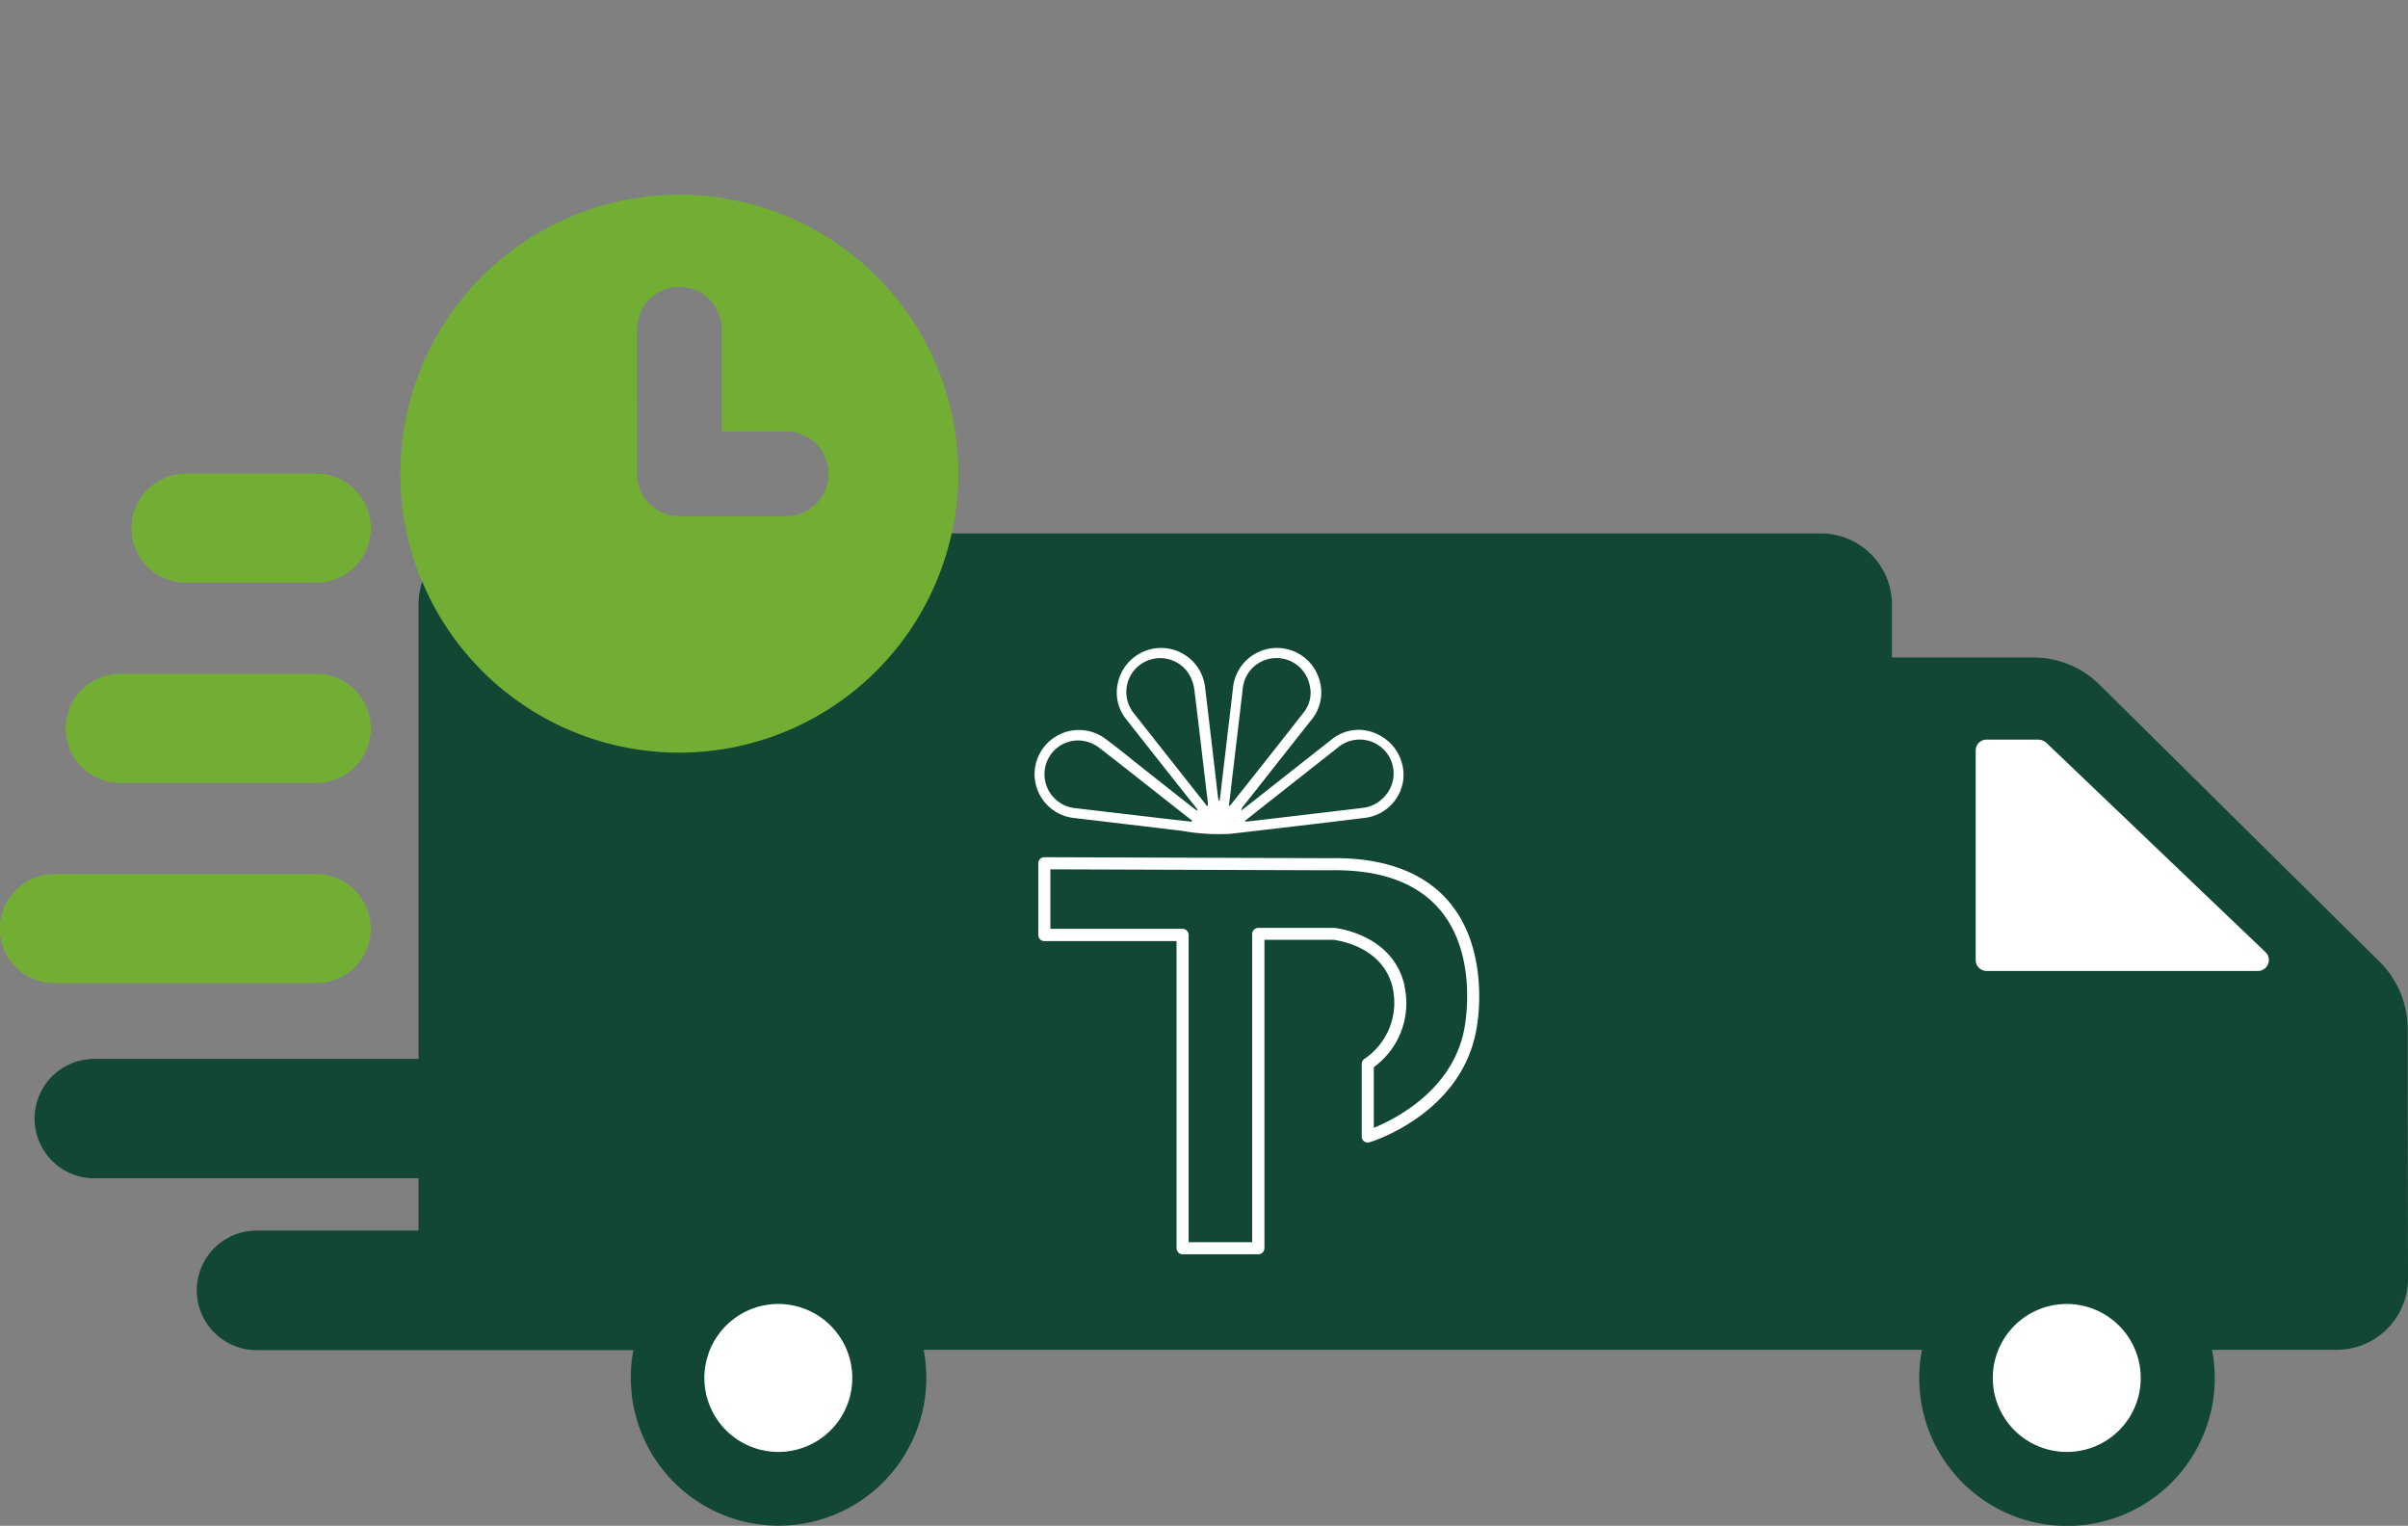
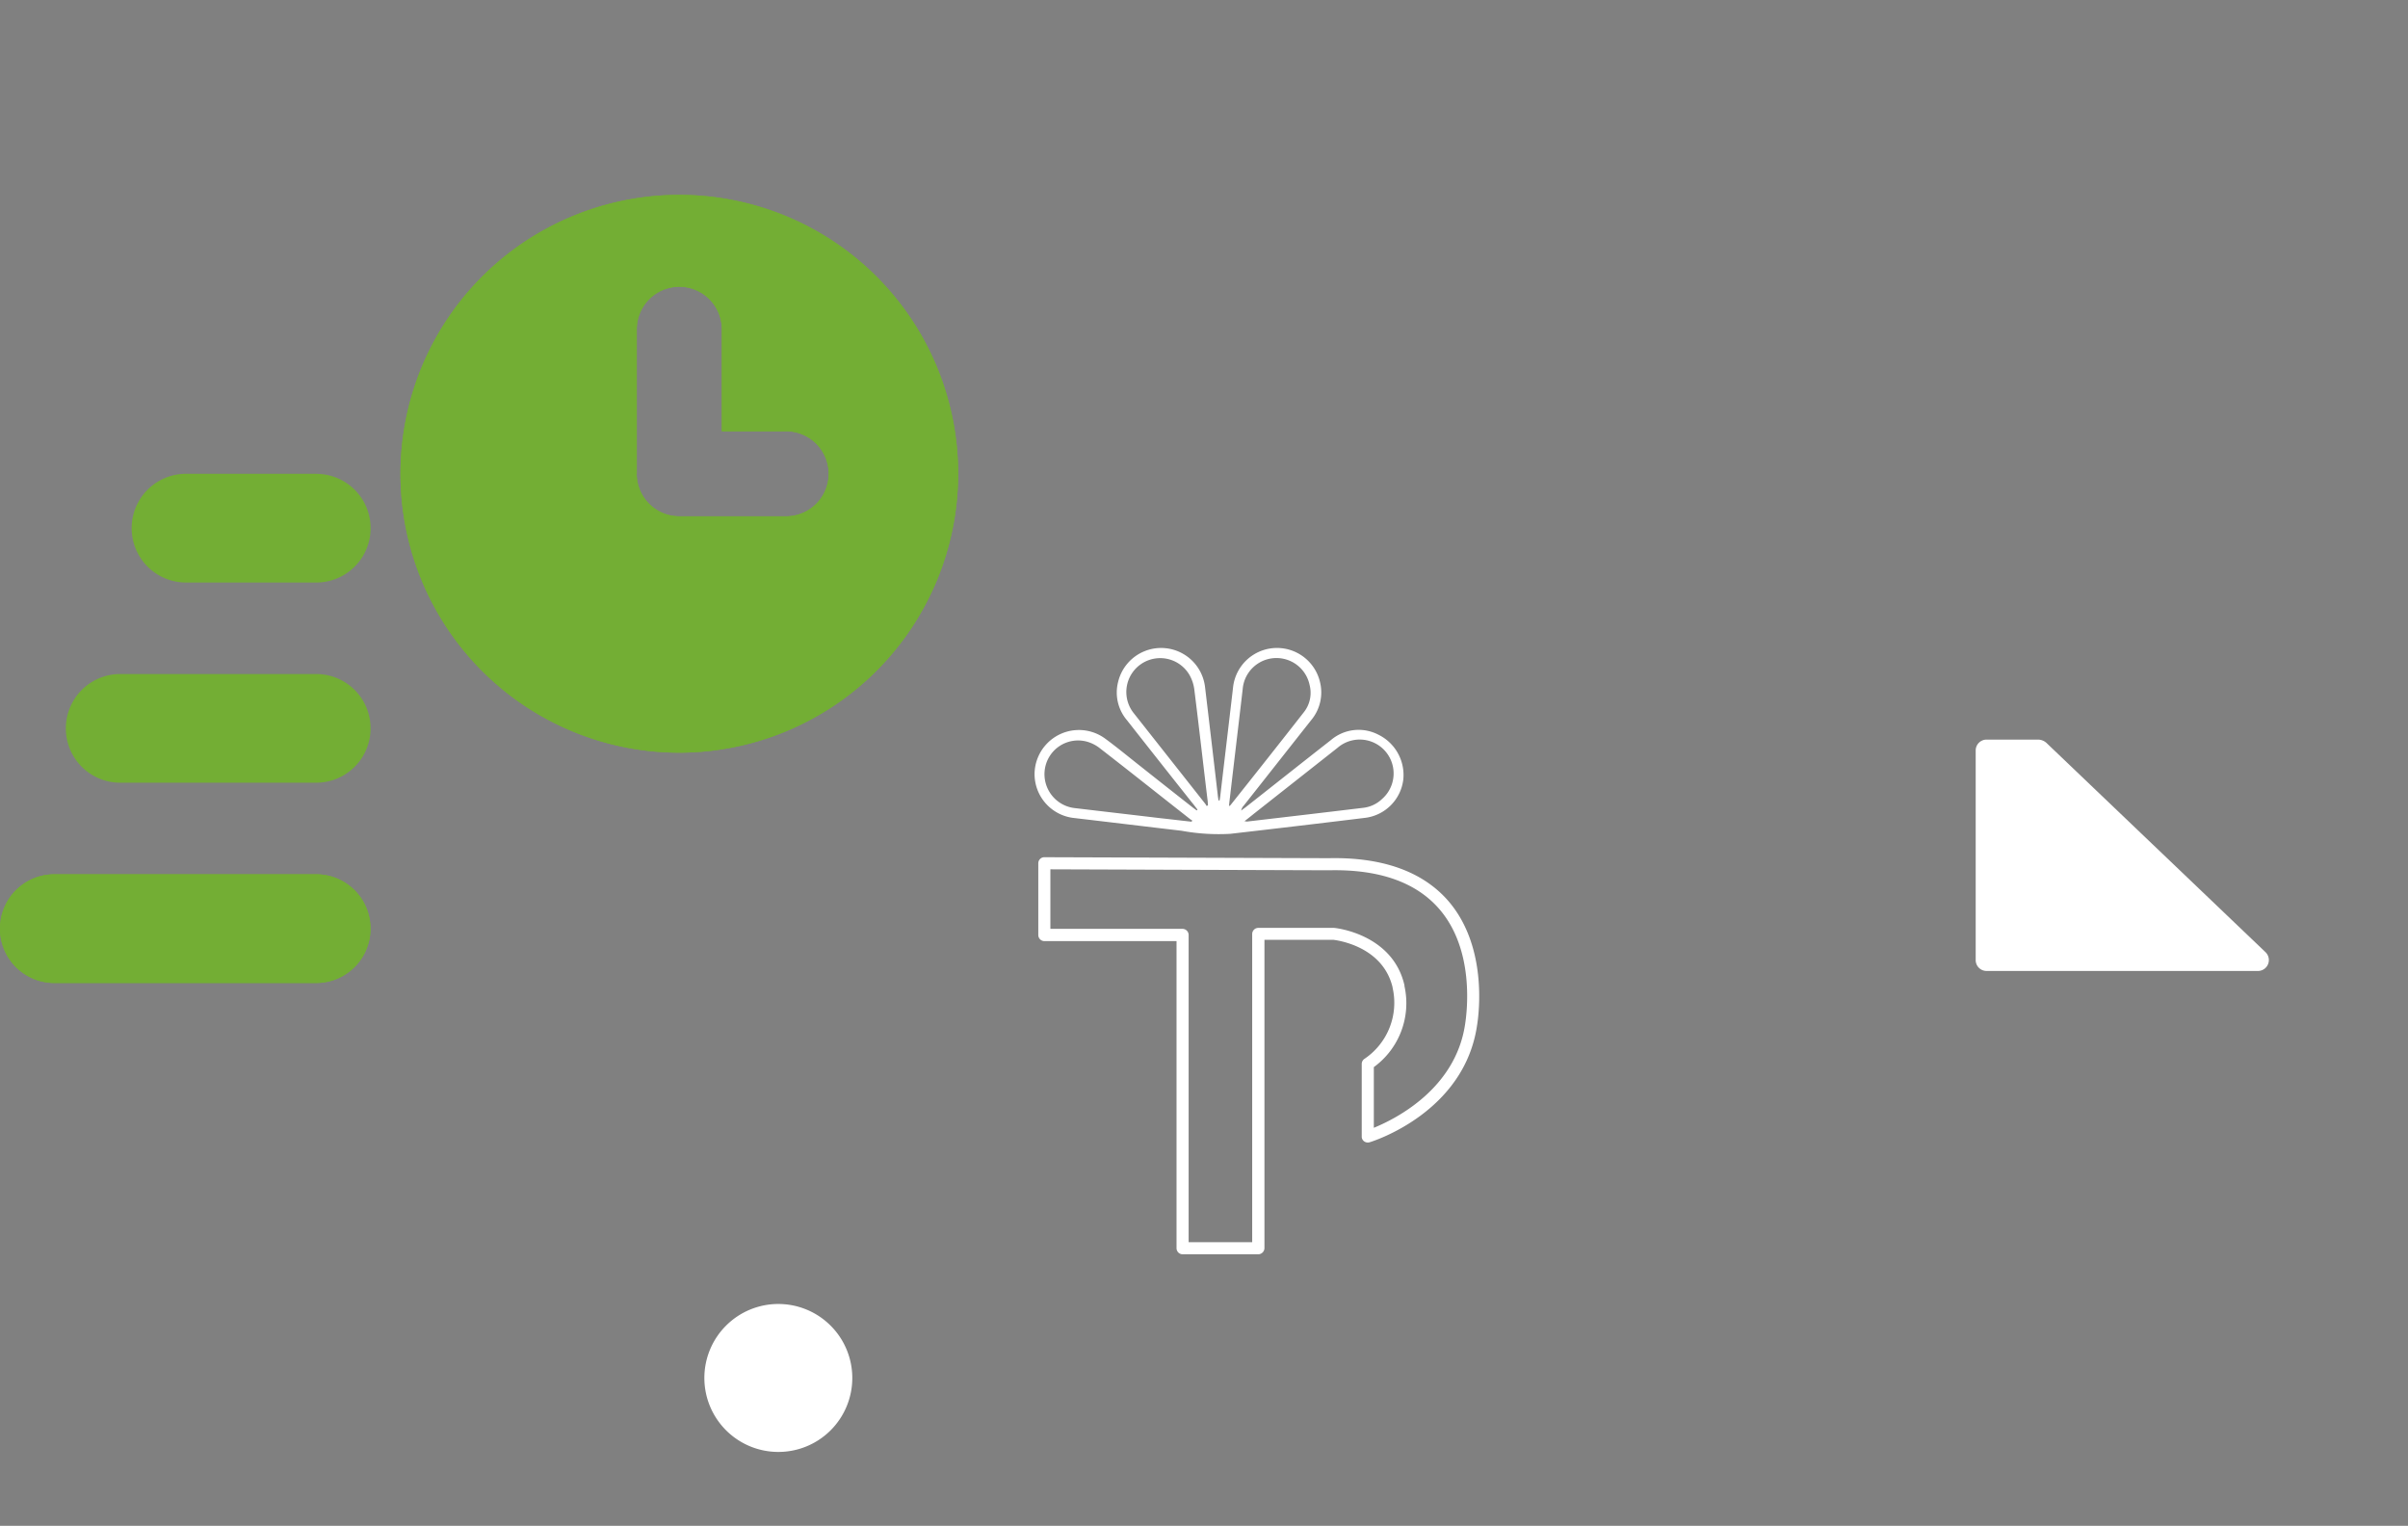
<svg xmlns="http://www.w3.org/2000/svg" width="149.273" height="94.569" viewBox="0 0 149.273 94.569">
  <rect x="0" y="0" width="149.273" height="94.569" fill="#808080" stroke="none" />
  <defs>
    <clipPath id="clip-path">
      <rect id="Rectangle_14" data-name="Rectangle 14" width="130.226" height="81.938" fill="none" />
    </clipPath>
  </defs>
  <g id="Group_94" data-name="Group 94" transform="translate(-160.856 -507.031)">
    <g id="Group_11" data-name="Group 11" transform="translate(160.856 507.031)">
      <g id="Group_10" data-name="Group 10" clip-path="url(#clip-path)">
        <path id="Path_6" data-name="Path 6" d="M19.6,162.872H3.367a3.367,3.367,0,0,0,0,6.735H19.6a3.367,3.367,0,0,0,0-6.735" transform="translate(0 -108.684)" fill="#73ae34" />
        <path id="Path_7" data-name="Path 7" d="M27.789,125.566H15.633a3.367,3.367,0,1,0,0,6.735H27.789a3.367,3.367,0,0,0,0-6.735" transform="translate(-8.184 -83.79)" fill="#73ae34" />
-         <path id="Path_8" data-name="Path 8" d="M35.974,88.261H27.9A3.367,3.367,0,0,0,27.9,95h8.076a3.367,3.367,0,0,0,0-6.735" transform="translate(-16.369 -58.896)" fill="#73ae34" />
        <path id="Path_9" data-name="Path 9" d="M109.192,17.285A17.285,17.285,0,1,0,91.907,34.569a17.305,17.305,0,0,0,17.285-17.285m-19.923,0V8.277a2.637,2.637,0,0,1,5.273,0v6.371h3.987a2.636,2.636,0,0,1,0,5.272H91.9a2.639,2.639,0,0,1-2.636-2.636" transform="translate(-49.795 12.08)" fill="#73ae34" />
      </g>
    </g>
    <g id="Group_93" data-name="Group 93">
      <g id="Vrachtwagen" transform="translate(27.93 419.67)">
        <g id="Group_23" data-name="Group 23">
-           <path id="Path_59" data-name="Path 59" d="M282.18,154.38v-3.22a5.877,5.877,0,0,0-1.74-4.19l-17.35-17.16a5.835,5.835,0,0,0-4.13-1.7h-8.75v-3.28a4.421,4.421,0,0,0-4.43-4.41H163.29a4.407,4.407,0,0,0-4.42,4.41v28.16h-20.1a3.7,3.7,0,0,0,0,7.4h20.1v3.24H148.83a3.705,3.705,0,0,0,0,7.41h23.36a8.877,8.877,0,0,0-.16,1.72,9.16,9.16,0,1,0,18.32,0,9.007,9.007,0,0,0-.17-1.74h61.89a9.16,9.16,0,1,0,17.98,0h7.73a4.421,4.421,0,0,0,4.42-4.42l-.02-12.22Z" fill="#124734" />
          <path id="Path_60" data-name="Path 60" d="M272.88,147.54h-16.8a.674.674,0,0,1-.68-.68V133.88a.674.674,0,0,1,.68-.68h3.2a.809.809,0,0,1,.49.19l13.59,12.98a.677.677,0,0,1-.48,1.17" fill="#fff" />
-           <path id="Path_61" data-name="Path 61" d="M261.06,177.35a4.585,4.585,0,1,1,4.57-4.58,4.573,4.573,0,0,1-4.57,4.58" fill="#fff" />
          <path id="Path_62" data-name="Path 62" d="M181.18,177.35a4.585,4.585,0,1,1,4.58-4.58,4.581,4.581,0,0,1-4.58,4.58" fill="#fff" />
        </g>
        <path id="Path_63" data-name="Path 63" d="M218.36,132.89a2.645,2.645,0,0,0-2.93.34c-1.78,1.39-3.54,2.79-5.31,4.18-.08.06-.17.12-.25.19a.57.57,0,0,1,.15-.3c1.4-1.77,2.79-3.54,4.19-5.31a2.675,2.675,0,0,0,.54-2.37,2.739,2.739,0,0,0-5.39.38c-.26,2.24-.53,4.48-.79,6.71-.01.09-.03.18-.04.26h-.07c-.01-.1-.03-.19-.04-.29q-.39-3.36-.79-6.71a2.741,2.741,0,0,0-5.39-.35,2.646,2.646,0,0,0,.54,2.37q1.98,2.52,3.98,5.04c.14.17.27.34.4.51l-.05.05-.23-.17c-1.07-.84-2.15-1.69-3.22-2.54-.74-.58-1.46-1.18-2.21-1.73a2.749,2.749,0,0,0-4.39,2.13,2.739,2.739,0,0,0,2.45,2.78c2.22.26,4.44.53,6.66.79a12.755,12.755,0,0,0,3.02.19q4.185-.48,8.36-.99a2.72,2.72,0,0,0,2.37-2.4A2.783,2.783,0,0,0,218.36,132.89Zm-11.56,5.4c-.65-.07-1.3-.15-1.95-.22-1.75-.21-3.5-.41-5.26-.62a2.116,2.116,0,0,1-1.89-2.44,2.085,2.085,0,0,1,2.54-1.7,2.3,2.3,0,0,1,.82.39c1.9,1.47,3.78,2.97,5.67,4.45.03.02.07.04.1.06A.686.686,0,0,0,206.8,138.29Zm.93-.97a1.127,1.127,0,0,0-.12-.18l-4.38-5.55a2.1,2.1,0,1,1,3.43-2.4,2.469,2.469,0,0,1,.3.89c.29,2.31.55,4.62.83,6.93.01.09.01.18.02.27C207.78,137.28,207.76,137.3,207.73,137.32Zm1.38.01c.02-.22.04-.38.06-.54.26-2.24.53-4.47.79-6.71a2.1,2.1,0,0,1,4.15-.26,1.932,1.932,0,0,1-.34,1.66c-1.5,1.92-3.02,3.84-4.54,5.75C209.23,137.25,209.2,137.26,209.11,137.33Zm9.48-.44a2.014,2.014,0,0,1-1.17.54c-2.4.29-4.79.57-7.19.85-.03,0-.05-.01-.16-.02.23-.18.41-.32.58-.46l5.19-4.09a2.1,2.1,0,0,1,2.75,3.18Zm-7.66,28.21h-4.69a.38.38,0,0,1-.38-.38V145.69h-8.19a.38.38,0,0,1-.38-.38v-4.44a.376.376,0,0,1,.38-.38h0l17.63.06c3.29-.07,5.79.81,7.38,2.62,2.45,2.8,1.94,6.94,1.81,7.74-.79,5.4-6.43,7.18-6.67,7.25a.387.387,0,0,1-.33-.06.356.356,0,0,1-.15-.3v-4.5a.382.382,0,0,1,.18-.32,4.185,4.185,0,0,0,1.74-4.37c0-.02-.01-.05-.01-.07-.64-2.63-3.63-2.92-3.66-2.93h-4.28v19.1A.389.389,0,0,1,210.93,165.1Zm-4.32-.75h3.94v-19.1a.38.38,0,0,1,.38-.38h4.69c.07,0,3.61.36,4.36,3.52a.277.277,0,0,1,.01.09,4.9,4.9,0,0,1-1.9,5.02v3.76c1.35-.55,5.07-2.41,5.66-6.43.12-.78.6-4.62-1.63-7.16-1.44-1.64-3.72-2.44-6.81-2.37l-17.27-.06v3.69h8.19a.38.38,0,0,1,.38.38v19.04Z" fill="#fff" />
        <g id="Group_24" data-name="Group 24">
-           <path id="Path_64" data-name="Path 64" d="M158.88,120.33h-.01Z" fill="#fff" />
-         </g>
+           </g>
      </g>
      <g id="Group_25" data-name="Group 25" transform="translate(160.856 507.031)">
        <g id="Group_10-2" data-name="Group 10" clip-path="url(#clip-path)">
          <path id="Path_6-2" data-name="Path 6" d="M19.6,162.872H3.367a3.367,3.367,0,0,0,0,6.735H19.6a3.367,3.367,0,0,0,0-6.735" transform="translate(0 -108.684)" fill="#73ae34" />
-           <path id="Path_7-2" data-name="Path 7" d="M27.789,125.566H15.633a3.367,3.367,0,1,0,0,6.735H27.789a3.367,3.367,0,0,0,0-6.735" transform="translate(-8.184 -83.79)" fill="#73ae34" />
          <path id="Path_8-2" data-name="Path 8" d="M35.974,88.261H27.9A3.367,3.367,0,0,0,27.9,95h8.076a3.367,3.367,0,0,0,0-6.735" transform="translate(-16.369 -58.896)" fill="#73ae34" />
          <path id="Path_9-2" data-name="Path 9" d="M109.192,17.285A17.285,17.285,0,1,0,91.907,34.569a17.305,17.305,0,0,0,17.285-17.285m-19.923,0V8.277a2.637,2.637,0,0,1,5.273,0v6.371h3.987a2.636,2.636,0,0,1,0,5.272H91.9a2.639,2.639,0,0,1-2.636-2.636" transform="translate(-49.795 12.08)" fill="#73ae34" />
        </g>
      </g>
    </g>
  </g>
</svg>